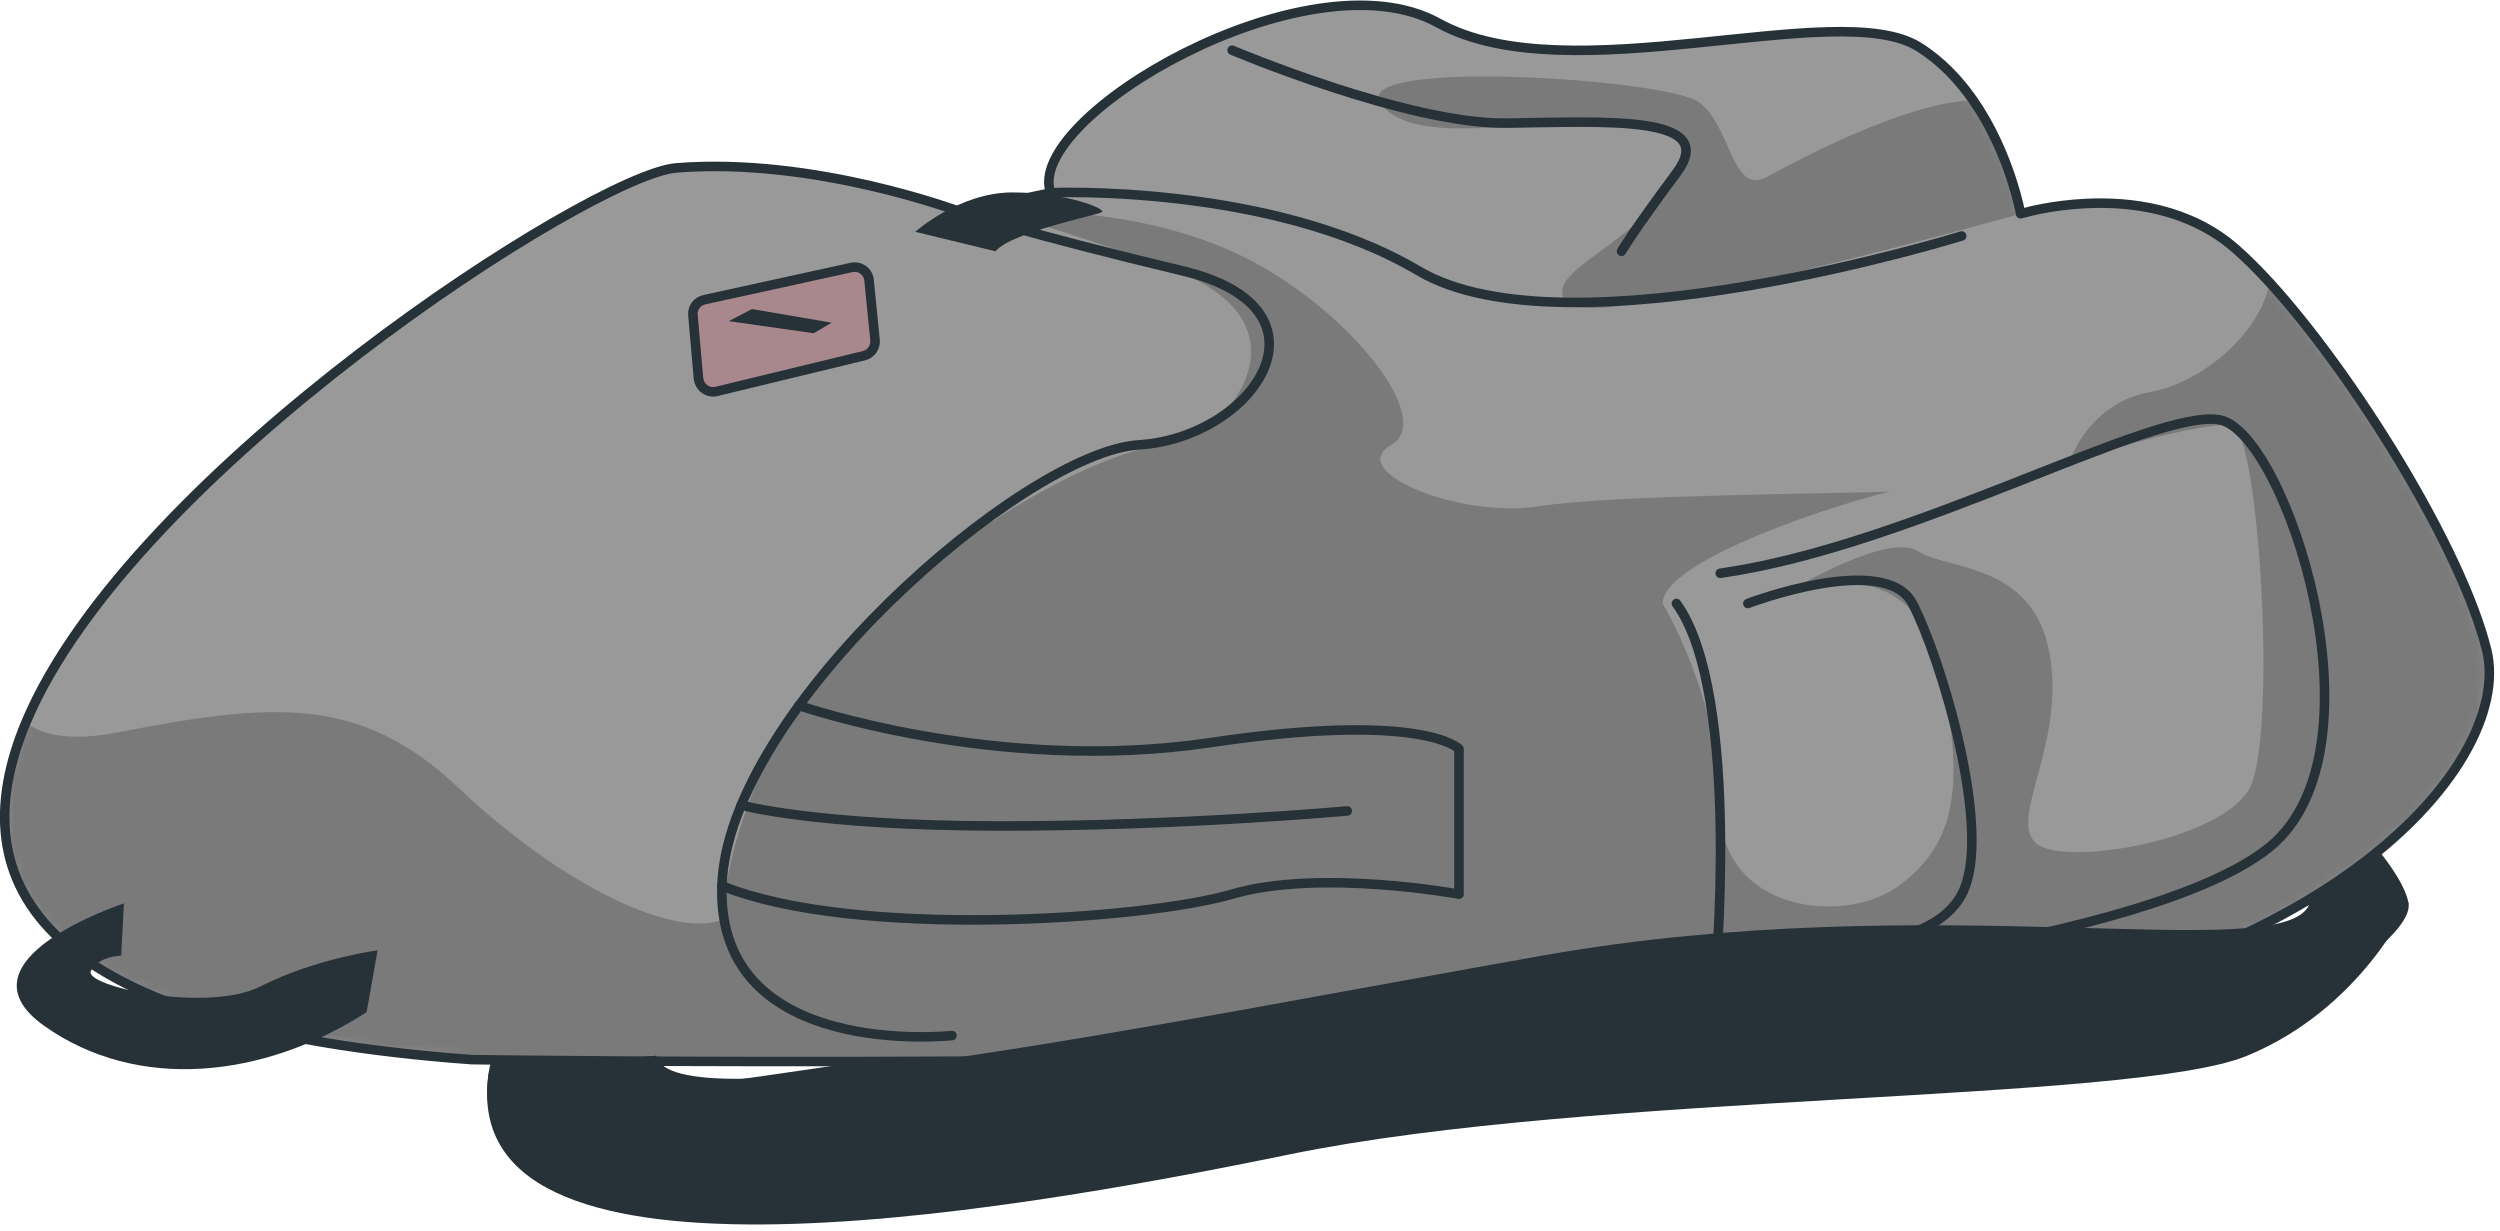
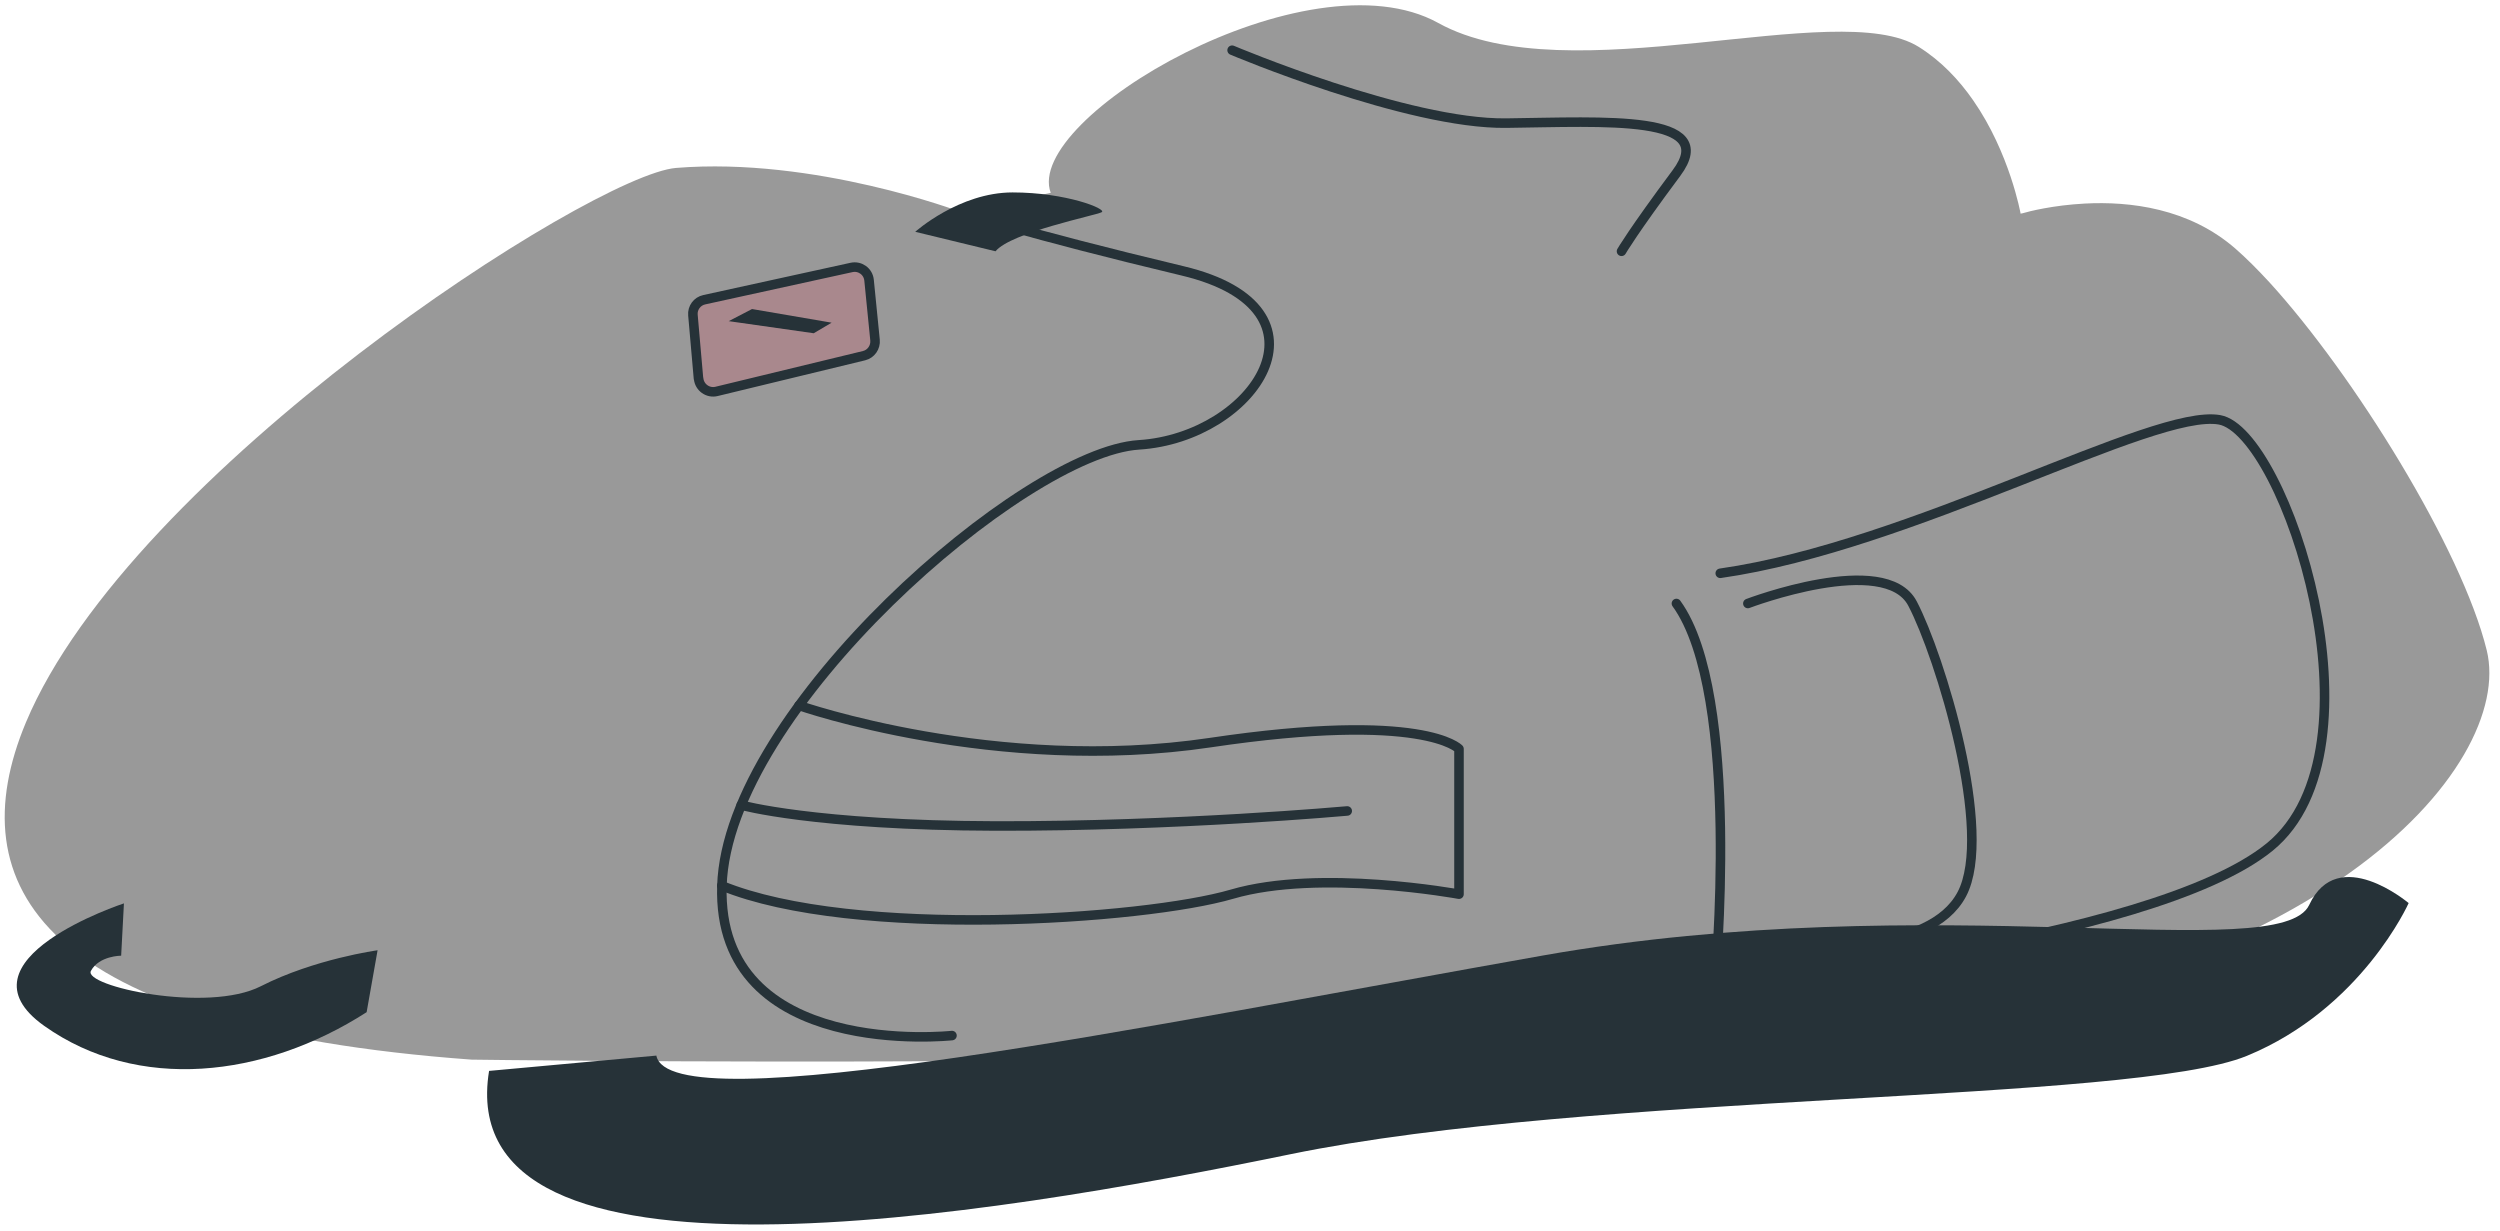
<svg xmlns="http://www.w3.org/2000/svg" width="262" height="129" viewBox="0 0 262 129" fill="none">
-   <path d="M55.121 103.306C55.121 103.306 45.762 116.606 55.441 121.054C65.135 125.502 150.969 115.264 191.139 114.842C231.31 114.419 253.255 99.252 252.412 94.629C251.555 90.006 241.745 81.242 241.745 81.242L234.929 89.248C234.929 89.248 242.253 91.421 241.992 94.804C241.745 98.187 215.178 109.198 181.707 104.56C148.237 99.923 76.907 114.302 71.297 113.66C65.673 113.019 71.05 100.331 71.05 100.331L55.121 103.292V103.306Z" fill="#263238" />
  <path d="M189.875 108.614C137.104 112.289 49.424 111.05 49.424 111.05C4.167 107.739 -4.408 92.762 2.714 75.714C13.715 49.45 62.039 18.329 70.846 17.599C85.365 16.418 100.669 22.208 100.669 22.208L110.115 20.21C107.209 12.35 137.075 -5.151 150.722 2.404C164.354 9.972 192.578 -0.411 201.08 4.912C203.434 6.385 205.309 8.383 206.777 10.497C210.628 16.024 211.762 22.398 211.762 22.398C211.762 22.398 211.762 22.398 211.806 22.383C211.835 22.383 211.878 22.368 211.922 22.354C211.922 22.354 211.922 22.354 211.951 22.354C212.634 22.15 215.163 21.508 218.491 21.333C223.171 21.085 229.406 21.8 234.289 26.073C235.408 27.05 236.6 28.245 237.85 29.602C246.657 39.256 257.993 57.5 260.609 68.146C263.588 80.293 242.631 104.925 189.875 108.614Z" fill="#999999" />
  <mask id="mask0_43113_2027" style="mask-type:luminance" maskUnits="userSpaceOnUse" x="0" y="0" width="261" height="112">
-     <path d="M189.875 108.614C137.104 112.289 49.424 111.05 49.424 111.05C4.167 107.739 -4.408 92.762 2.714 75.714C13.715 49.45 62.039 18.329 70.846 17.599C85.365 16.418 100.669 22.208 100.669 22.208L110.115 20.21C107.209 12.35 137.075 -5.151 150.722 2.404C164.354 9.972 192.578 -0.411 201.08 4.912C203.434 6.385 205.309 8.383 206.777 10.497C210.628 16.024 211.762 22.398 211.762 22.398C211.762 22.398 211.762 22.398 211.806 22.383C211.835 22.383 211.878 22.368 211.922 22.354C211.922 22.354 211.922 22.354 211.951 22.354C212.634 22.15 215.163 21.508 218.491 21.333C223.171 21.085 229.406 21.8 234.289 26.073C235.408 27.05 236.6 28.245 237.85 29.602C246.657 39.256 257.993 57.5 260.609 68.146C263.588 80.293 242.631 104.925 189.875 108.614Z" fill="white" />
-   </mask>
+     </mask>
  <g mask="url(#mask0_43113_2027)">
    <path opacity="0.2" d="M144.633 10.672C142.061 6.137 174.543 8.281 177.987 10.672C181.446 13.064 181.446 20.56 185.181 18.533C188.161 16.929 199.511 10.76 206.778 10.497C210.629 16.024 211.763 22.398 211.763 22.398C211.763 22.398 167.073 35.07 164.195 31.702C161.318 28.348 172.247 25.533 175.691 18.139C179.136 10.745 165.343 12.772 162.48 12.831C159.603 12.874 147.206 15.193 144.633 10.672Z" fill="black" />
    <path opacity="0.2" d="M189.875 108.614C137.104 112.29 49.424 111.05 49.424 111.05C4.167 107.74 -4.408 92.762 2.714 75.714C4.458 77.085 7.452 77.698 12.364 76.75C28.51 73.629 37.696 72.769 48.058 82.569C58.406 92.383 70.207 98.348 75.642 96.423C75.642 96.423 76.398 74.752 97.442 59.191C118.487 43.631 123.443 48.05 127.643 43.923C131.857 39.795 134.328 32.314 122.265 27.997C110.217 23.695 104.331 22.208 104.331 22.208C104.331 22.208 117.615 21.172 129.125 26.35C140.621 31.512 150.678 43.864 145.795 46.635C140.912 49.406 152.974 54.379 161.317 53.052C168.7 51.856 193.203 51.725 198.115 51.521C193.712 52.454 174.251 58.564 174.251 63.26C174.251 63.26 180.268 73.177 180.225 84.391C180.181 95.591 193.261 97.035 198.987 92.835C204.728 88.635 205.861 82.875 203.711 71.908C201.56 60.941 195.543 60.125 187.767 61.831C187.767 61.831 197.824 55.75 200.993 57.762C204.147 59.789 213.056 58.929 214.785 68.437C216.514 77.96 210.469 85.748 213.346 88.344C216.224 90.939 232.894 88.052 235.771 82.569C238.649 77.1 236.745 45.279 233.969 44.608C231.237 43.952 217.314 48.21 216.921 48.327C217.038 47.962 219.014 42.202 225.423 41.064C230.539 40.16 236.847 35.114 237.85 29.602C246.657 39.256 257.993 57.5 260.609 68.146C263.588 80.294 242.631 104.925 189.875 108.614Z" fill="black" />
  </g>
-   <path d="M189.875 108.614C137.104 112.289 49.424 111.05 49.424 111.05C4.167 107.739 -4.408 92.762 2.714 75.714C13.715 49.45 62.039 18.329 70.846 17.599C85.365 16.418 100.669 22.208 100.669 22.208L110.115 20.21C107.209 12.35 137.075 -5.151 150.722 2.404C164.354 9.972 192.578 -0.411 201.08 4.912C203.434 6.385 205.309 8.383 206.777 10.497C210.628 16.024 211.762 22.398 211.762 22.398C211.762 22.398 211.762 22.398 211.806 22.383C211.835 22.383 211.878 22.368 211.922 22.354C211.922 22.354 211.922 22.354 211.951 22.354C212.634 22.15 215.163 21.508 218.491 21.333C223.171 21.085 229.406 21.8 234.289 26.073C235.408 27.05 236.6 28.245 237.849 29.602C246.657 39.256 257.993 57.5 260.609 68.146C263.588 80.293 242.631 104.925 189.875 108.614Z" stroke="#263238" stroke-linecap="round" stroke-linejoin="round" />
  <path d="M100.669 22.193C100.669 22.193 107.281 24.41 123.951 28.391C140.621 32.373 131.421 45.862 119.359 46.62C107.281 47.379 76.238 74.431 75.657 92.821C75.075 111.21 99.767 108.527 99.767 108.527" stroke="#263238" stroke-linecap="round" stroke-linejoin="round" />
-   <path d="M110.131 20.195C110.131 20.195 133.152 19.218 148.673 28.391C164.195 37.564 205.586 24.731 205.586 24.731" stroke="#263238" stroke-linecap="round" stroke-linejoin="round" />
  <path d="M175.689 63.246C182.593 72.754 179.715 103.175 179.715 103.175C179.715 103.175 225.306 99.004 237.863 88.766C250.42 78.529 239.506 45.221 232.602 43.996C225.699 42.771 200.411 57.208 180.282 60.081" stroke="#263238" stroke-linecap="round" stroke-linejoin="round" />
  <path d="M183.176 63.246C183.176 63.246 197.549 57.777 200.427 63.246C203.305 68.714 209.002 87.279 205.601 93.71C202.2 100.142 189.498 98.946 189.498 98.946" stroke="#263238" stroke-linecap="round" stroke-linejoin="round" />
  <path d="M129.125 5.262C129.125 5.262 147.495 13.035 157.858 12.904C168.22 12.773 180.297 11.97 175.69 18.139C171.097 24.308 169.935 26.335 169.935 26.335" stroke="#263238" stroke-linecap="round" stroke-linejoin="round" />
  <path d="M83.738 73.935C83.738 73.935 104.39 81.168 126.815 77.829C149.24 74.489 152.902 78.485 152.902 78.485V93.71C152.902 93.71 138.311 91.012 129.111 93.71C119.911 96.408 89.435 98.465 75.643 92.821" stroke="#263238" stroke-linecap="round" stroke-linejoin="round" />
  <path d="M77.678 84.377C77.678 84.377 85.279 86.506 104.317 86.564C123.356 86.608 141.189 84.989 141.189 84.989" stroke="#263238" stroke-linecap="round" stroke-linejoin="round" />
  <path d="M73.201 39.664L72.62 33.029C72.547 32.27 73.056 31.57 73.812 31.41L89.246 28.027C90.133 27.837 90.99 28.45 91.078 29.368L91.703 35.639C91.775 36.398 91.281 37.097 90.554 37.273L75.091 41.02C74.19 41.239 73.303 40.598 73.216 39.679L73.201 39.664Z" fill="#EE4A62" fill-opacity="0.2" stroke="#263238" stroke-linecap="round" stroke-linejoin="round" />
  <path d="M78.811 32.387L87.153 33.816L85.278 34.925L76.369 33.656L78.811 32.387Z" fill="#263238" />
  <path d="M95.916 24.293C95.916 24.293 100.523 20.166 106.118 20.166C111.728 20.166 116.03 21.902 115.463 22.237C114.882 22.573 105.973 24.337 104.331 26.335L95.916 24.293Z" fill="#263238" />
  <path d="M12.989 94.673C12.989 94.673 -5.119 100.608 4.647 107.521C14.428 114.448 27.639 113.004 38.423 106.077L39.571 99.587C39.571 99.587 32.958 100.492 27.348 103.35C21.738 106.223 8.658 103.335 9.53 101.746C10.388 100.156 12.698 100.156 12.698 100.156L12.989 94.658V94.673Z" fill="#263238" />
  <path d="M68.782 110.612C70.134 117.86 120.652 107.404 161.665 100.142C202.679 92.879 238.997 101.294 242.006 94.833C245.014 88.373 252.426 94.644 252.426 94.644C252.426 94.644 247.5 105.712 235.466 110.656C223.432 115.6 166.912 114.448 135.215 120.967C103.517 127.485 47.215 136.979 51.255 112.231L68.782 110.627V110.612Z" fill="#263238" />
</svg>